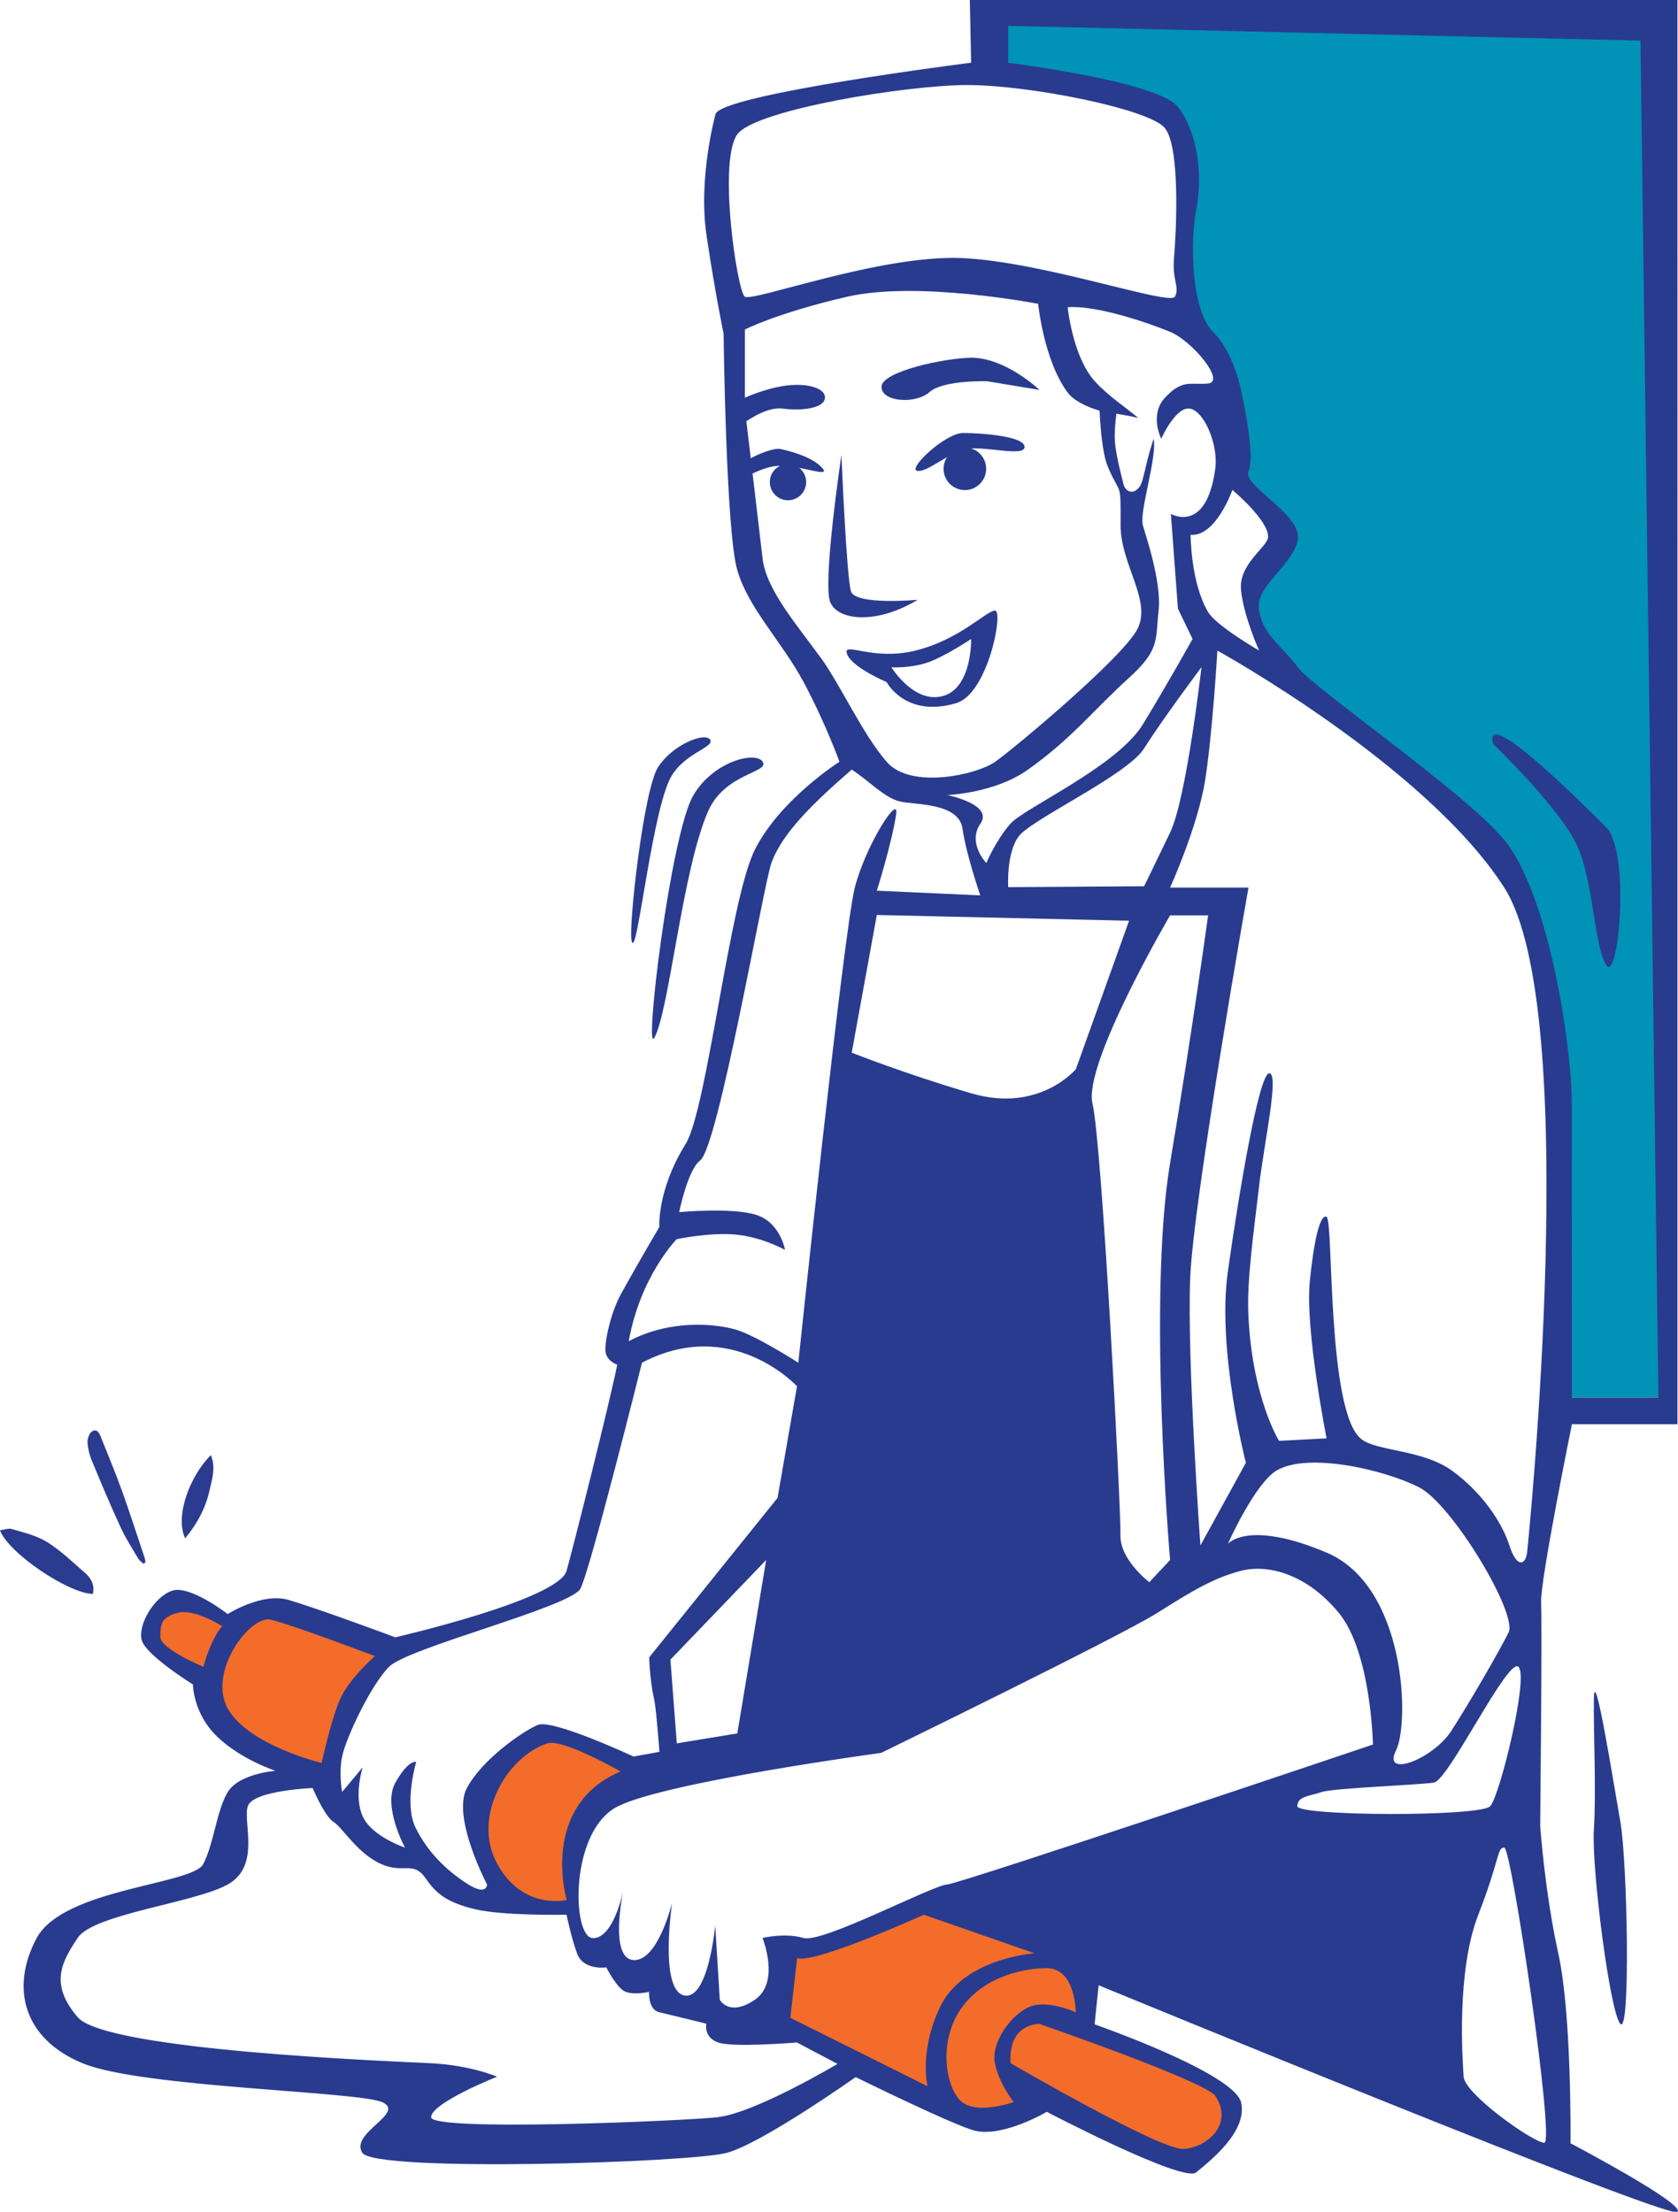
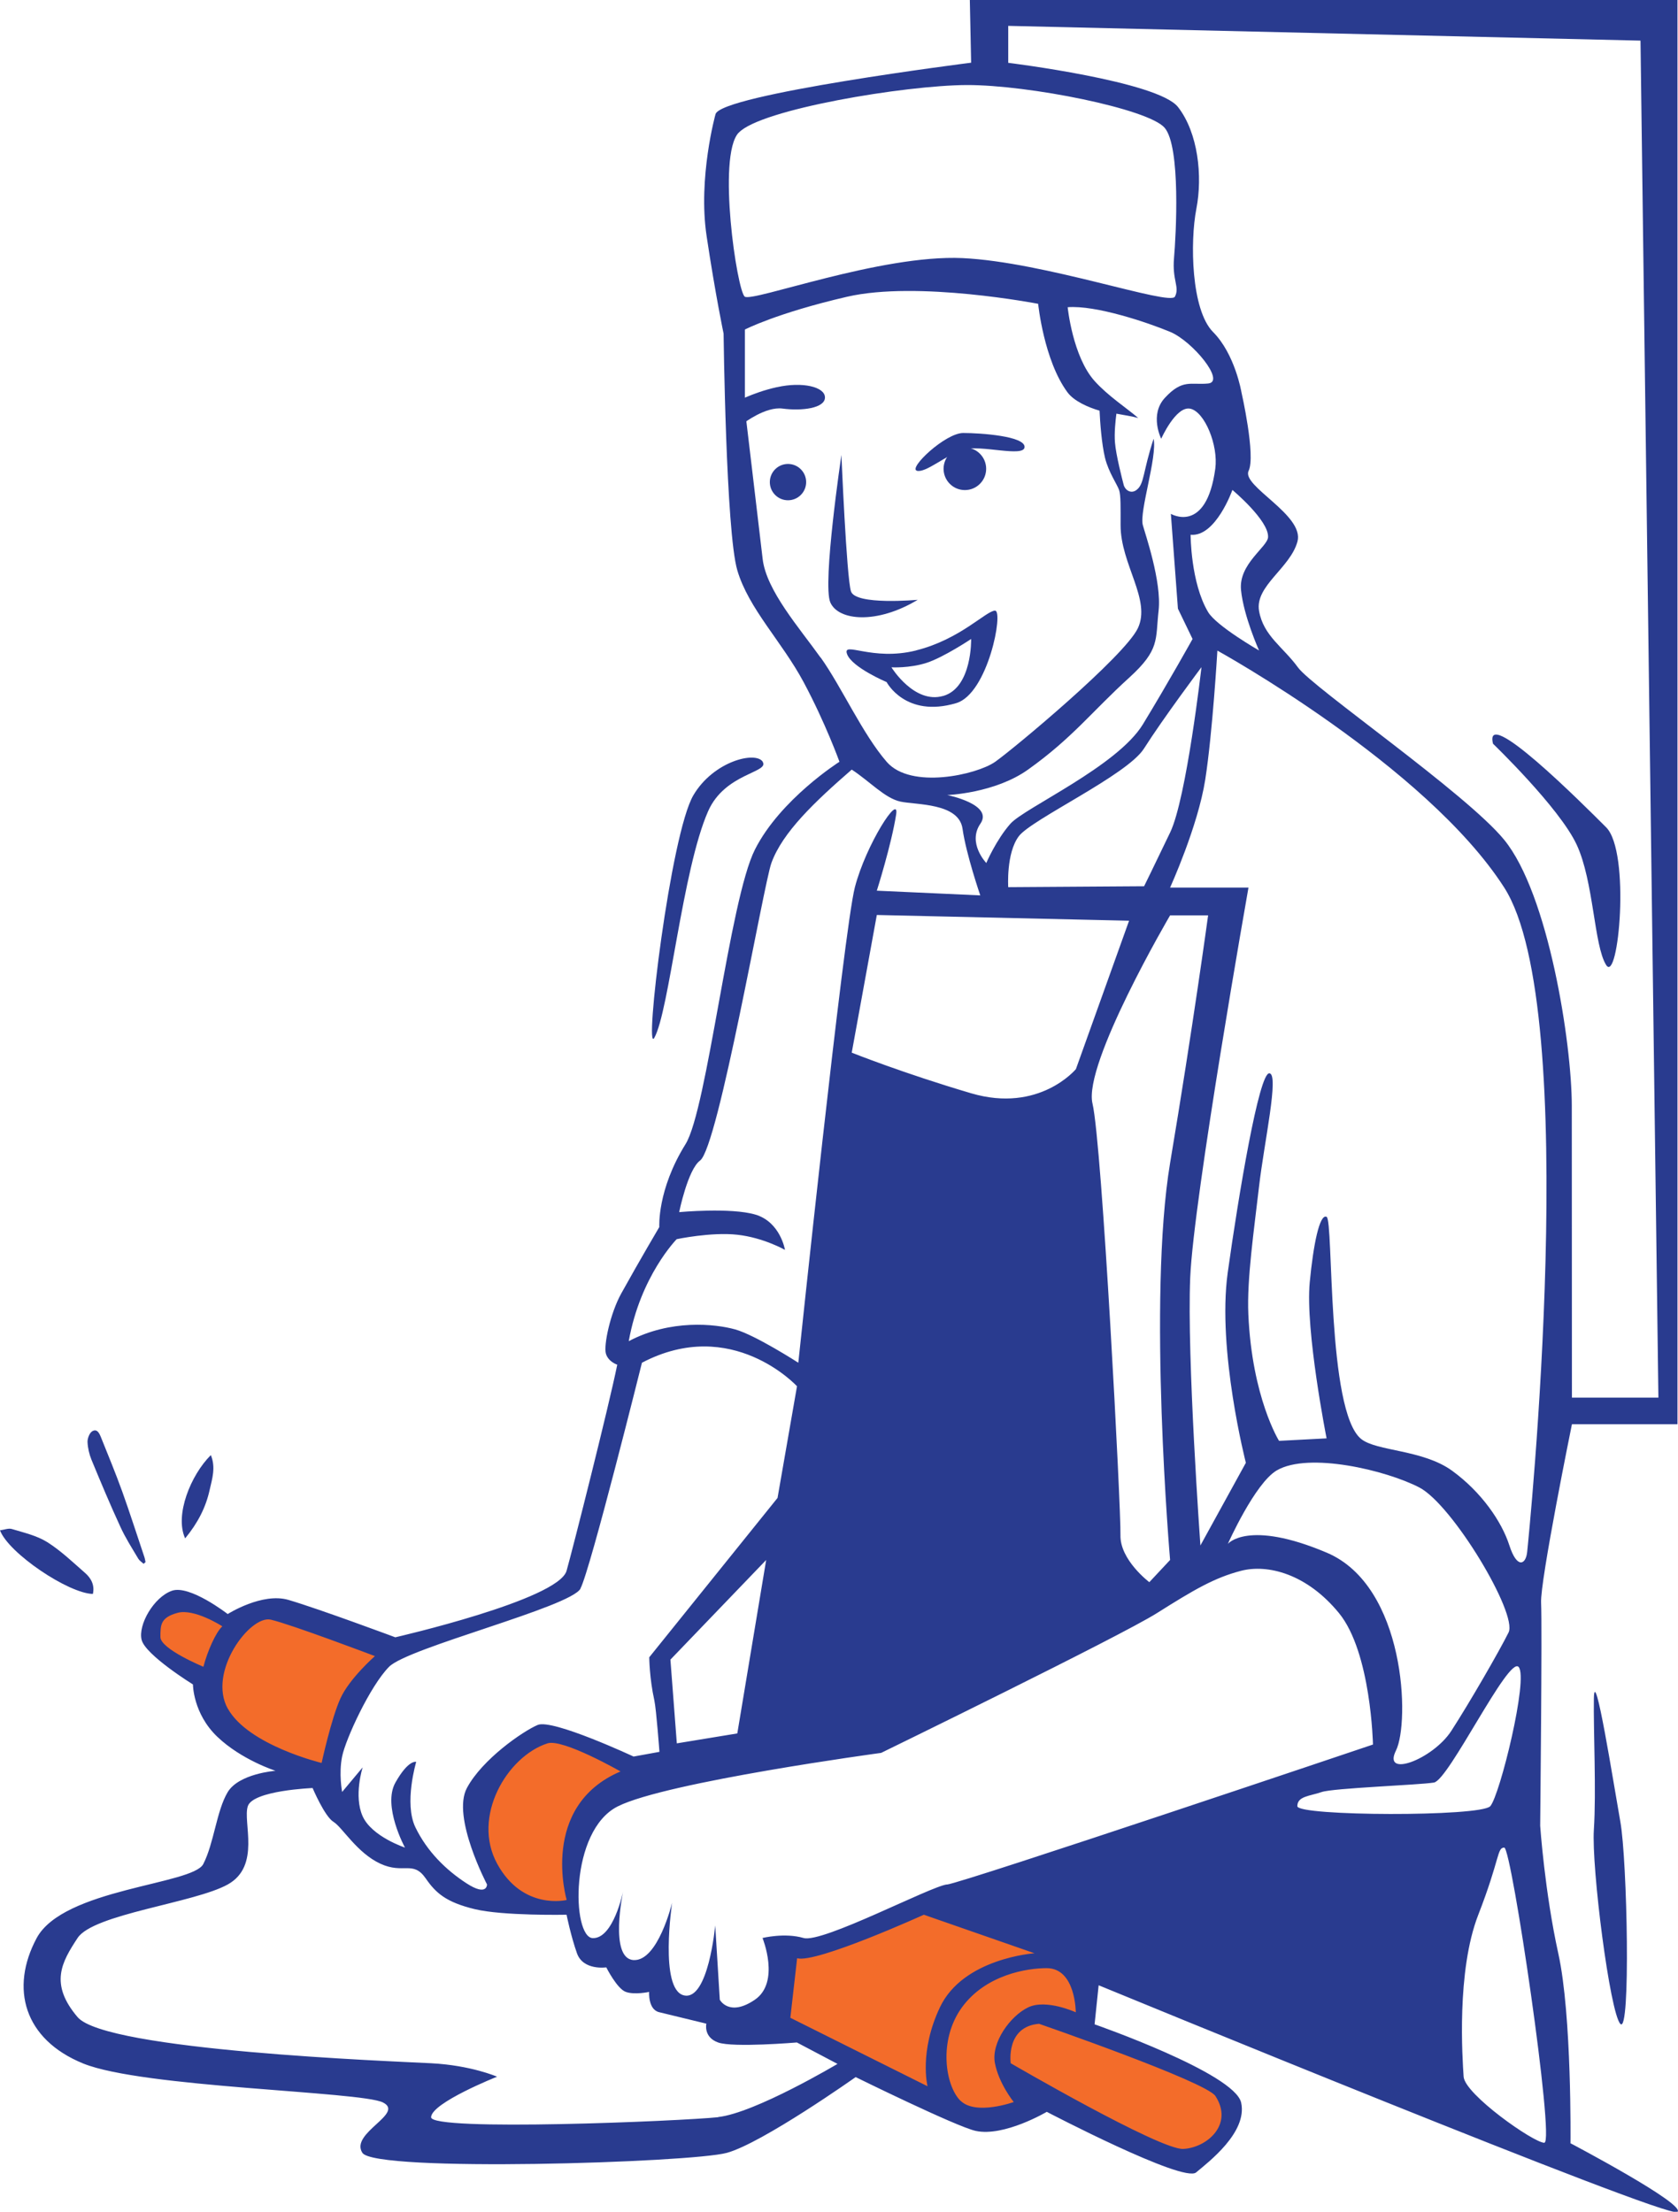
<svg xmlns="http://www.w3.org/2000/svg" id="Layer_2" data-name="Layer 2" viewBox="0 0 128.45 169.33">
  <defs>
    <style>
      .cls-1 {
        fill: #293b8f;
      }

      .cls-1, .cls-2, .cls-3, .cls-4 {
        stroke-width: 0px;
      }

      .cls-2 {
        fill: #2a3b90;
      }

      .cls-3 {
        fill: #f36c2a;
      }

      .cls-4 {
        fill: #0092b7;
      }
    </style>
  </defs>
  <g id="_4._Keep_NZ_a_fair_place_to_work" data-name="4. Keep NZ a fair place to work">
-     <path class="cls-4" d="M126.95,107h-7.58s1.4-30.79-3.6-40.29c-3.05-5.8-16.46-14.48-16.46-14.48,0,0-4.85-5.82-2.94-8.09,1.91-2.27,1.82-3.08-1.92-7.82.81-7.29-3.69-12.69-3.69-12.69,0,0,1.03-12.79-1.56-15.05s-13.03-3.02-13.03-3.02V1.34l50.79.57v105.09Z" />
    <path class="cls-2" d="M10.99,119.72c-.14-.13-.31-.23-.4-.38-.48-.81-.99-1.6-1.38-2.46-.78-1.69-1.5-3.41-2.21-5.13-.17-.42-.28-.89-.3-1.35-.01-.26.14-.67.34-.81.37-.24.55.11.67.4.56,1.39,1.13,2.77,1.64,4.18.6,1.67,1.14,3.37,1.71,5.06.04.12.05.24.08.36-.05.05-.1.09-.15.14Z" />
    <path class="cls-2" d="M7.11,122.03c-1.86-.03-6.46-3.12-7.11-4.87.33-.04.65-.18.91-.1.92.28,1.9.5,2.7,1,1.05.66,1.96,1.54,2.9,2.36.47.41.75.94.6,1.61Z" />
    <path class="cls-2" d="M14.17,117.77c-.81-1.78.43-4.84,1.97-6.37.39.95.1,1.82-.09,2.66-.29,1.33-.9,2.53-1.88,3.72Z" />
    <path class="cls-3" d="M93.98,160.68c-.4-.96-10.89-5.55-10.89-5.55,0,0,.44-2.96-.73-4.68s-5.9-2.73-11.63-4.6c.63.31-3.59.97-5.53,2.24-1.94,1.27-4.88,1.29-4.88,1.29,0,0-.31,3.12-.52,5.72,8.66,4.15,14.71,7.33,15.7,7.17,2.96-.49,4.46-1.55,4.46-1.55,0,0,9.8,4.77,11.61,4.45,1.81-.32,2.81-3.54,2.41-4.49Z" />
    <g>
      <path class="cls-3" d="M49.15,136.35c.87-.27,1.8-.51,2.66-.71-.54-.25-1.07-.5-1.61-.75-.44.83-1.04,1.45-1.05,1.46Z" />
      <path class="cls-3" d="M27.61,128.75c.54-.69,1.59-1.99,3.19-2.67-5.6-2.48-9.24-3.14-9.37-3.03-.55.44-2.87,1.32-2.87,1.32,0,0-2.69-.65-3.81-1.46-1.12-.8-3.15.2-3.15,2.23s4.65,4.01,4.65,4.01c0,0,.35.78.67,3.06.08.54,3.4,1.88,8.34,4.67.14-2.15,1.48-7.02,2.35-8.14Z" />
      <path class="cls-3" d="M42.05,132.66c-1.13.28-4.36,2.62-5.25,4.66-.29.68-.39,5.69,1.91,7.59,2.06,1.08,2.97,1.14,5.15,1.14.26-2.18-.99-3.29.99-7.46.31-.66,2.53-2.14,4.29-2.68-.04-.02-5.97-3.52-7.09-3.25Z" />
    </g>
    <path class="cls-1" d="M58.38,58.32c.55.84-2.89.85-4.18,3.8-1.97,4.49-2.97,15.29-4.11,17.33-.81,1.45,1.24-15.61,2.99-18.57,1.54-2.61,4.76-3.39,5.31-2.56Z" />
-     <path class="cls-1" d="M54.36,56.63c.4.61-2.22,1.04-3.16,3.18-1.43,3.26-2.51,14.07-2.86,12.16-.22-1.18.93-11.47,2.02-13.21s3.6-2.74,4-2.13Z" />
    <path class="cls-1" d="M64.41,34.83s-1.47,9.86-.85,11.29c.62,1.42,3.58,1.68,6.69-.2,0,0-4.77.44-5.11-.65s-.73-10.44-.73-10.44Z" />
-     <path class="cls-1" d="M67.48,29.62c0,1.16,2.61,1.34,3.67.4,1.08-.95,4.42-.83,4.42-.83l4,.66s-2.59-2.48-5.23-2.46c-2.05.02-6.86,1.06-6.86,2.22Z" />
    <path class="cls-1" d="M59.49,29.64c1.92-.43,3.66-.03,3.66.79s-1.75,1.05-3.25.85c-1.29-.17-2.96,1.11-2.96,1.11l-1.35.77.58-2.3s1.38-.79,3.3-1.22Z" />
    <path class="cls-1" d="M70.12,49.8c-3.37.84-5.64-.75-5.28.27.36,1.02,3.03,2.15,3.03,2.15,0,0,1.44,2.77,5.33,1.61,2.43-.72,3.64-7.08,2.97-7.08s-2.67,2.2-6.03,3.04ZM72.2,53.28c-2.22.64-3.96-2.19-3.96-2.19,0,0,1.37.08,2.68-.34s3.42-1.83,3.42-1.83c0,0,.09,3.71-2.13,4.36Z" />
    <path class="cls-1" d="M70.19,36.04c-.69-.19,2.18-2.89,3.54-2.89s4.72.24,4.7,1.07-3.38-.2-4.69.2-2.87,1.81-3.56,1.62Z" />
-     <path class="cls-1" d="M56.1,36.45c0-.98,2.93-2.22,3.61-2.08s2.4.57,3.2,1.42-1.45-.13-3.2-.13-3.61,1.76-3.61.79Z" />
    <circle class="cls-1" cx="73.86" cy="35.89" r="1.63" />
    <circle class="cls-1" cx="60.32" cy="36.91" r="1.39" />
    <path class="cls-1" d="M114.29,56.94s5.08,4.89,6.4,7.72,1.32,7.72,2.26,9.22,1.88-8.66,0-10.54-9.41-9.41-8.66-6.4Z" />
    <path class="cls-1" d="M122.01,130.04c-.04,2.39.19,7.13,0,10.03s1.23,14.05,2.03,14.88.52-12.54,0-15.46-1.98-12.2-2.03-9.45Z" />
    <path class="cls-1" d="M120.22,164.05s.11-9.77-.93-14.48-1.39-9.79-1.39-9.79c0,0,.16-15.41.07-17.06-.09-1.65,2.36-13.68,2.36-13.68h8.08V0h-54.17l.1,4.8s-19.23,2.43-19.57,3.95c0,0-1.35,4.85-.68,9.32s1.3,7.47,1.3,7.47c0,0,.18,15.16,1.05,18.12.87,2.95,3.41,5.45,5.08,8.57,1.67,3.12,2.74,6.09,2.74,6.09,0,0-4.52,2.86-6.47,6.72-1.95,3.86-3.65,19.87-5.31,22.55-2.19,3.52-2.01,6.35-2.01,6.35,0,0-1.49,2.52-2.91,5.08-.85,1.53-1.36,3.98-1.18,4.61s.87.85.87.85c-.65,3.21-3.42,14.16-3.88,15.78-.64,2.23-13.11,5.09-13.11,5.09,0,0-5.82-2.17-8.17-2.86-2.02-.6-4.66,1.08-4.66,1.08,0,0-2.92-2.27-4.28-1.78-1.37.49-2.59,2.59-2.31,3.75.28,1.16,3.93,3.42,3.93,3.42,0,0,0,2.22,1.86,4s4.46,2.61,4.46,2.61c0,0-2.82.21-3.67,1.65-.85,1.44-1.04,3.9-1.86,5.49-.82,1.59-10.72,1.86-12.76,5.68-2.04,3.82-.98,7.74,3.57,9.59,4.55,1.85,21.22,2.13,22.94,2.98,1.71.85-2.55,2.34-1.57,3.86.98,1.51,25.17.75,27.9,0,2.73-.75,9.86-5.8,9.86-5.8,0,0,7.69,3.79,9.19,4.12,2.18.47,5.44-1.46,5.44-1.46,0,0,10.45,5.46,11.43,4.64.98-.82,3.94-3.08,3.45-5.34-.49-2.26-11.22-6-11.22-6l.31-2.99s43.55,17.93,44.3,17.36c.75-.56-8.19-5.27-8.19-5.27ZM116.9,118.84c-.1.94-.77,1.3-1.36-.53-.59-1.83-2.14-4.08-4.38-5.71s-5.77-1.48-6.96-2.43c-2.65-2.12-2.11-16.76-2.65-17.01-.54-.26-1.02,2.17-1.29,5.01-.35,3.69,1.29,11.95,1.29,11.95l-3.64.19s-2.07-3.31-2.35-9.69c-.12-2.69.44-6.48.82-9.79.38-3.31,1.57-8.66.78-8.66s-2.35,9.32-3.18,15.27c-.82,5.95,1.39,14.55,1.39,14.55l-3.48,6.33s-1.04-14.4-.78-20.51c.26-6.11,4.46-29.86,4.46-29.86h-6s2.13-4.68,2.69-8.26c.56-3.58.93-9.88.93-9.88,0,0,15.95,8.79,21.95,18.13,6,9.34,1.86,49.96,1.76,50.91ZM101.56,118.87c-6.05-2.56-7.57-.67-7.57-.67,0,0,2.07-4.65,3.75-5.63,2.44-1.42,8.37-.01,10.91,1.31s7.54,9.67,6.83,11.1-2.97,5.35-4.38,7.53c-1.41,2.18-5.3,3.65-4.24,1.51,1.07-2.15.75-12.59-5.3-15.15ZM89.57,119.43l-1.59,1.7s-2.26-1.7-2.21-3.61c.05-1.91-1.41-29.99-2.14-33.03-.73-3.04,5.94-14.41,5.94-14.41h2.91s-1.17,8.6-2.91,18.96c-1.73,10.36,0,30.39,0,30.39ZM72.5,60.87s3.66-.13,6.21-1.96c3.39-2.42,4.87-4.43,7.72-7.02,2.38-2.16,2.01-2.91,2.26-5.14s-1.05-5.94-1.21-6.56c-.27-1.03,1.11-5.19.83-6.6-.84,2.55-.7,3.46-1.31,3.92-.43.33-.88,0-.98-.38s-.6-2.31-.67-3.26c-.06-.73.04-1.66.11-2.2.6.11,1.18.2,1.67.33-.96-.82-2.3-1.68-3.33-2.82-1.69-1.87-2.07-5.66-2.07-5.66,2.15-.17,6.13,1.17,7.85,1.89s4.25,3.81,2.91,3.95c-1.34.13-1.96-.37-3.32,1.1-1.2,1.3-.28,3.13-.28,3.13,0,0,1.13-2.54,2.23-2.3,1.1.24,2.15,2.8,1.91,4.59-.69,5.06-3.4,3.46-3.4,3.46l.54,7.26,1.12,2.32s-1.84,3.31-3.8,6.53-9.05,6.39-10.14,7.61c-1.09,1.23-1.85,3.01-1.85,3.01,0,0-1.47-1.53-.45-3.01,1.02-1.48-2.53-2.19-2.53-2.19ZM95,45.18c.2,2,1.38,4.62,1.38,4.62,0,0-3.26-1.87-3.9-2.94-1.34-2.25-1.34-5.92-1.34-5.92,1.92.19,3.2-3.43,3.2-3.43,0,0,2.79,2.33,2.73,3.61-.04.76-2.27,2.06-2.07,4.05ZM91.97,51.09s-1.14,10.01-2.39,12.63c-1.26,2.63-2,4.13-2,4.13l-10.4.07s-.17-2.6.81-3.9c.98-1.3,8.3-4.68,9.58-6.71,1.47-2.32,4.4-6.23,4.4-6.23ZM86.43,70.49l-4.07,11.36s-2.8,3.39-8.02,1.85c-5.22-1.54-9.14-3.11-9.14-3.11l1.92-10.54,19.32.44ZM77.17,1.98l48.41,1.13,1.37,103.89h-6.62s-.01-17.53-.01-22.33-1.79-16.24-5.18-20.38c-2.9-3.55-14.65-11.64-15.78-13.19-1.13-1.56-2.65-2.42-2.98-4.33s2.39-3.28,2.94-5.31c.55-2.03-4.3-4.25-3.74-5.41.56-1.15-.55-6.03-.55-6.03,0,0-.49-2.91-2.17-4.6-1.68-1.69-1.77-6.91-1.28-9.43.49-2.52.13-5.82-1.4-7.79-1.53-1.98-13-3.39-13-3.39V1.98ZM56.55,10.16c1.67-1.79,12.72-3.63,17.46-3.65,4.74-.01,13.89,1.82,15.14,3.27s.87,8.28.72,9.98.45,2.22.07,2.95-10-2.66-16.26-2.95-16.08,3.39-16.67,2.95-2.13-10.76-.47-12.55ZM62.81,50.34c-1.6-2.25-4.15-5.13-4.43-7.55-.28-2.41-1.36-11.49-1.36-11.49v-6.07s2.42-1.26,7.82-2.51,14.63.54,14.63.54c0,0,.43,4.31,2.24,6.77.5.68,1.59,1.16,2.46,1.41.04.89.16,2.55.42,3.62.27,1.1.95,2.06,1.08,2.47s.11,1.3.11,2.68c0,3,2.36,5.71,1.32,7.89-1.04,2.17-9.53,9.25-10.93,10.23s-6.44,2.13-8.29,0-3.45-5.73-5.05-7.98ZM51.8,94.87s2.64-.56,4.64-.34,3.65,1.16,3.65,1.16c0,0-.35-2.13-2.26-2.7-1.88-.56-5.84-.19-5.84-.19,0,0,.66-3.26,1.6-3.95,1.4-1.04,4.86-21.13,5.46-22.78.85-2.35,3.32-4.69,6.15-7.15,1.38.9,2.53,2.19,3.73,2.45,1.2.26,4.46.09,4.75,2.07.28,1.98,1.36,5.11,1.36,5.11l-7.92-.36s1.12-3.53,1.48-5.84c.26-1.67-2.31,2.31-3.16,5.58-.85,3.27-4.33,36.4-4.33,36.4,0,0-3.29-2.12-4.83-2.55-1.54-.43-4.96-.79-8.15.9.89-4.99,3.67-7.81,3.67-7.81ZM44.43,121.62c.76-1.42,4.71-17.29,4.71-17.29,6.89-3.62,11.87,1.8,11.87,1.8l-1.49,8.55-9.82,12.2s.01,1.59.39,3.3c.15.69.39,3.94.39,3.94l-1.98.36s-6.21-2.9-7.34-2.42c-1.13.48-4.24,2.62-5.42,4.83s1.54,7.38,1.54,7.38c0,0,.03.95-1.56-.08s-3.03-2.45-3.92-4.29.06-5.01.06-5.01c0,0-.58-.21-1.59,1.58-1.01,1.79.73,4.98.73,4.98,0,0-2.54-.84-3.24-2.4-.7-1.56,0-3.74,0-3.74l-1.57,1.88s-.27-1.39,0-2.72,2.14-5.39,3.59-6.86c1.44-1.47,13.89-4.57,14.66-5.99ZM58.65,119.43l-2.21,13.28-4.63.76-.49-6.41,7.33-7.63ZM43.38,145.46s-3.35.83-5.32-2.77c-1.97-3.6.75-8.22,3.85-9.22,1.17-.38,5.59,2.15,5.59,2.15-6.24,2.66-4.12,9.84-4.12,9.84ZM15.58,127.61s-3.3-1.36-3.3-2.28,0-1.49,1.3-1.85c1.3-.36,3.44,1.03,3.44,1.03-.5.45-1.15,1.93-1.45,3.1ZM17.44,130.82c-1.57-2.81,1.7-7.19,3.29-6.82,1.59.37,7.97,2.79,7.97,2.79,0,0-1.95,1.71-2.64,3.24-.7,1.53-1.44,4.94-1.44,4.94,0,0-5.61-1.35-7.18-4.16ZM54.98,162.09c-2.84.3-22.01,1.11-21.98,0,.04-1.11,5.05-3.1,5.05-3.1,0,0-1.98-.87-5.05-1.03-3.07-.16-24.88-.97-27.06-3.53-2.18-2.56-1.21-4.22,0-6.06,1.21-1.84,8.96-2.68,11.5-4.1s1.13-4.78,1.53-5.99,4.96-1.39,4.96-1.39c0,0,.92,2.18,1.6,2.59.68.42,1.79,2.37,3.58,3.2s2.5-.28,3.48,1.13c.77,1.12,1.56,1.82,3.74,2.35,2.18.53,7.04.43,7.04.43,0,0,.33,1.64.8,2.96.48,1.33,2.24,1.07,2.24,1.07,0,0,.83,1.65,1.5,1.88.67.24,1.78,0,1.78,0,0,0-.09,1.34.76,1.55s3.62.88,3.62.88c0,0-.24,1.03.9,1.44s6.03,0,6.03,0l3.11,1.64s-6.31,3.76-9.14,4.07ZM71,159.72l-10.5-5.24.52-4.56c1.44.42,9.7-3.33,9.7-3.33l8.47,2.95s-5.46.37-7.24,4.14c-1.61,3.4-.95,6.03-.95,6.03ZM73.54,160.85c-1.17-1.13-1.74-4.63.09-7.16,1.84-2.53,5.02-3.01,6.49-3.01,2.23,0,2.23,3.38,2.23,3.38,0,0-2.26-1.04-3.64-.38s-2.85,2.7-2.55,4.27c.3,1.57,1.44,2.98,1.44,2.98,0,0-2.89,1.04-4.06-.09ZM93.04,160.47c1.42,2.19-.67,3.96-2.46,4.05-1.79.09-13.21-6.56-13.21-6.56,0,0-.4-2.81,2.17-3.02,0,0,12.79,4.43,13.5,5.53ZM72.5,144.27c-1.25.13-9.55,4.52-10.99,4.1-1.44-.42-3.14,0-3.14,0,0,0,1.38,3.39-.59,4.73-1.97,1.34-2.68,0-2.68,0l-.35-5.69s-.53,5.82-2.41,5.35-.89-7.09-.89-7.09c0,0-1.08,4.51-2.96,4.39-1.88-.12-.79-5.26-.79-5.26,0,0-.74,3.64-2.33,3.58s-1.8-8.23,1.93-10.09c3.73-1.87,20.15-4.09,20.15-4.09,0,0,18.27-8.91,21.11-10.7s4.4-2.71,6.44-3.24,5.04.23,7.5,3.24c2.46,3.01,2.6,10.06,2.6,10.06,0,0-31.37,10.58-32.61,10.72ZM99.31,138.28c0-.77.96-.77,1.85-1.08s7.48-.54,8.61-.73c1.13-.19,5.71-9.71,6.48-8.85s-1.44,9.84-2.17,10.66-14.77.77-14.77,0ZM118.22,164.05c-.82,0-6.09-3.71-6.18-5.06s-.56-8.07,1.12-12.39,1.43-5.15,1.99-5.15,3.89,22.59,3.07,22.59Z" />
  </g>
</svg>